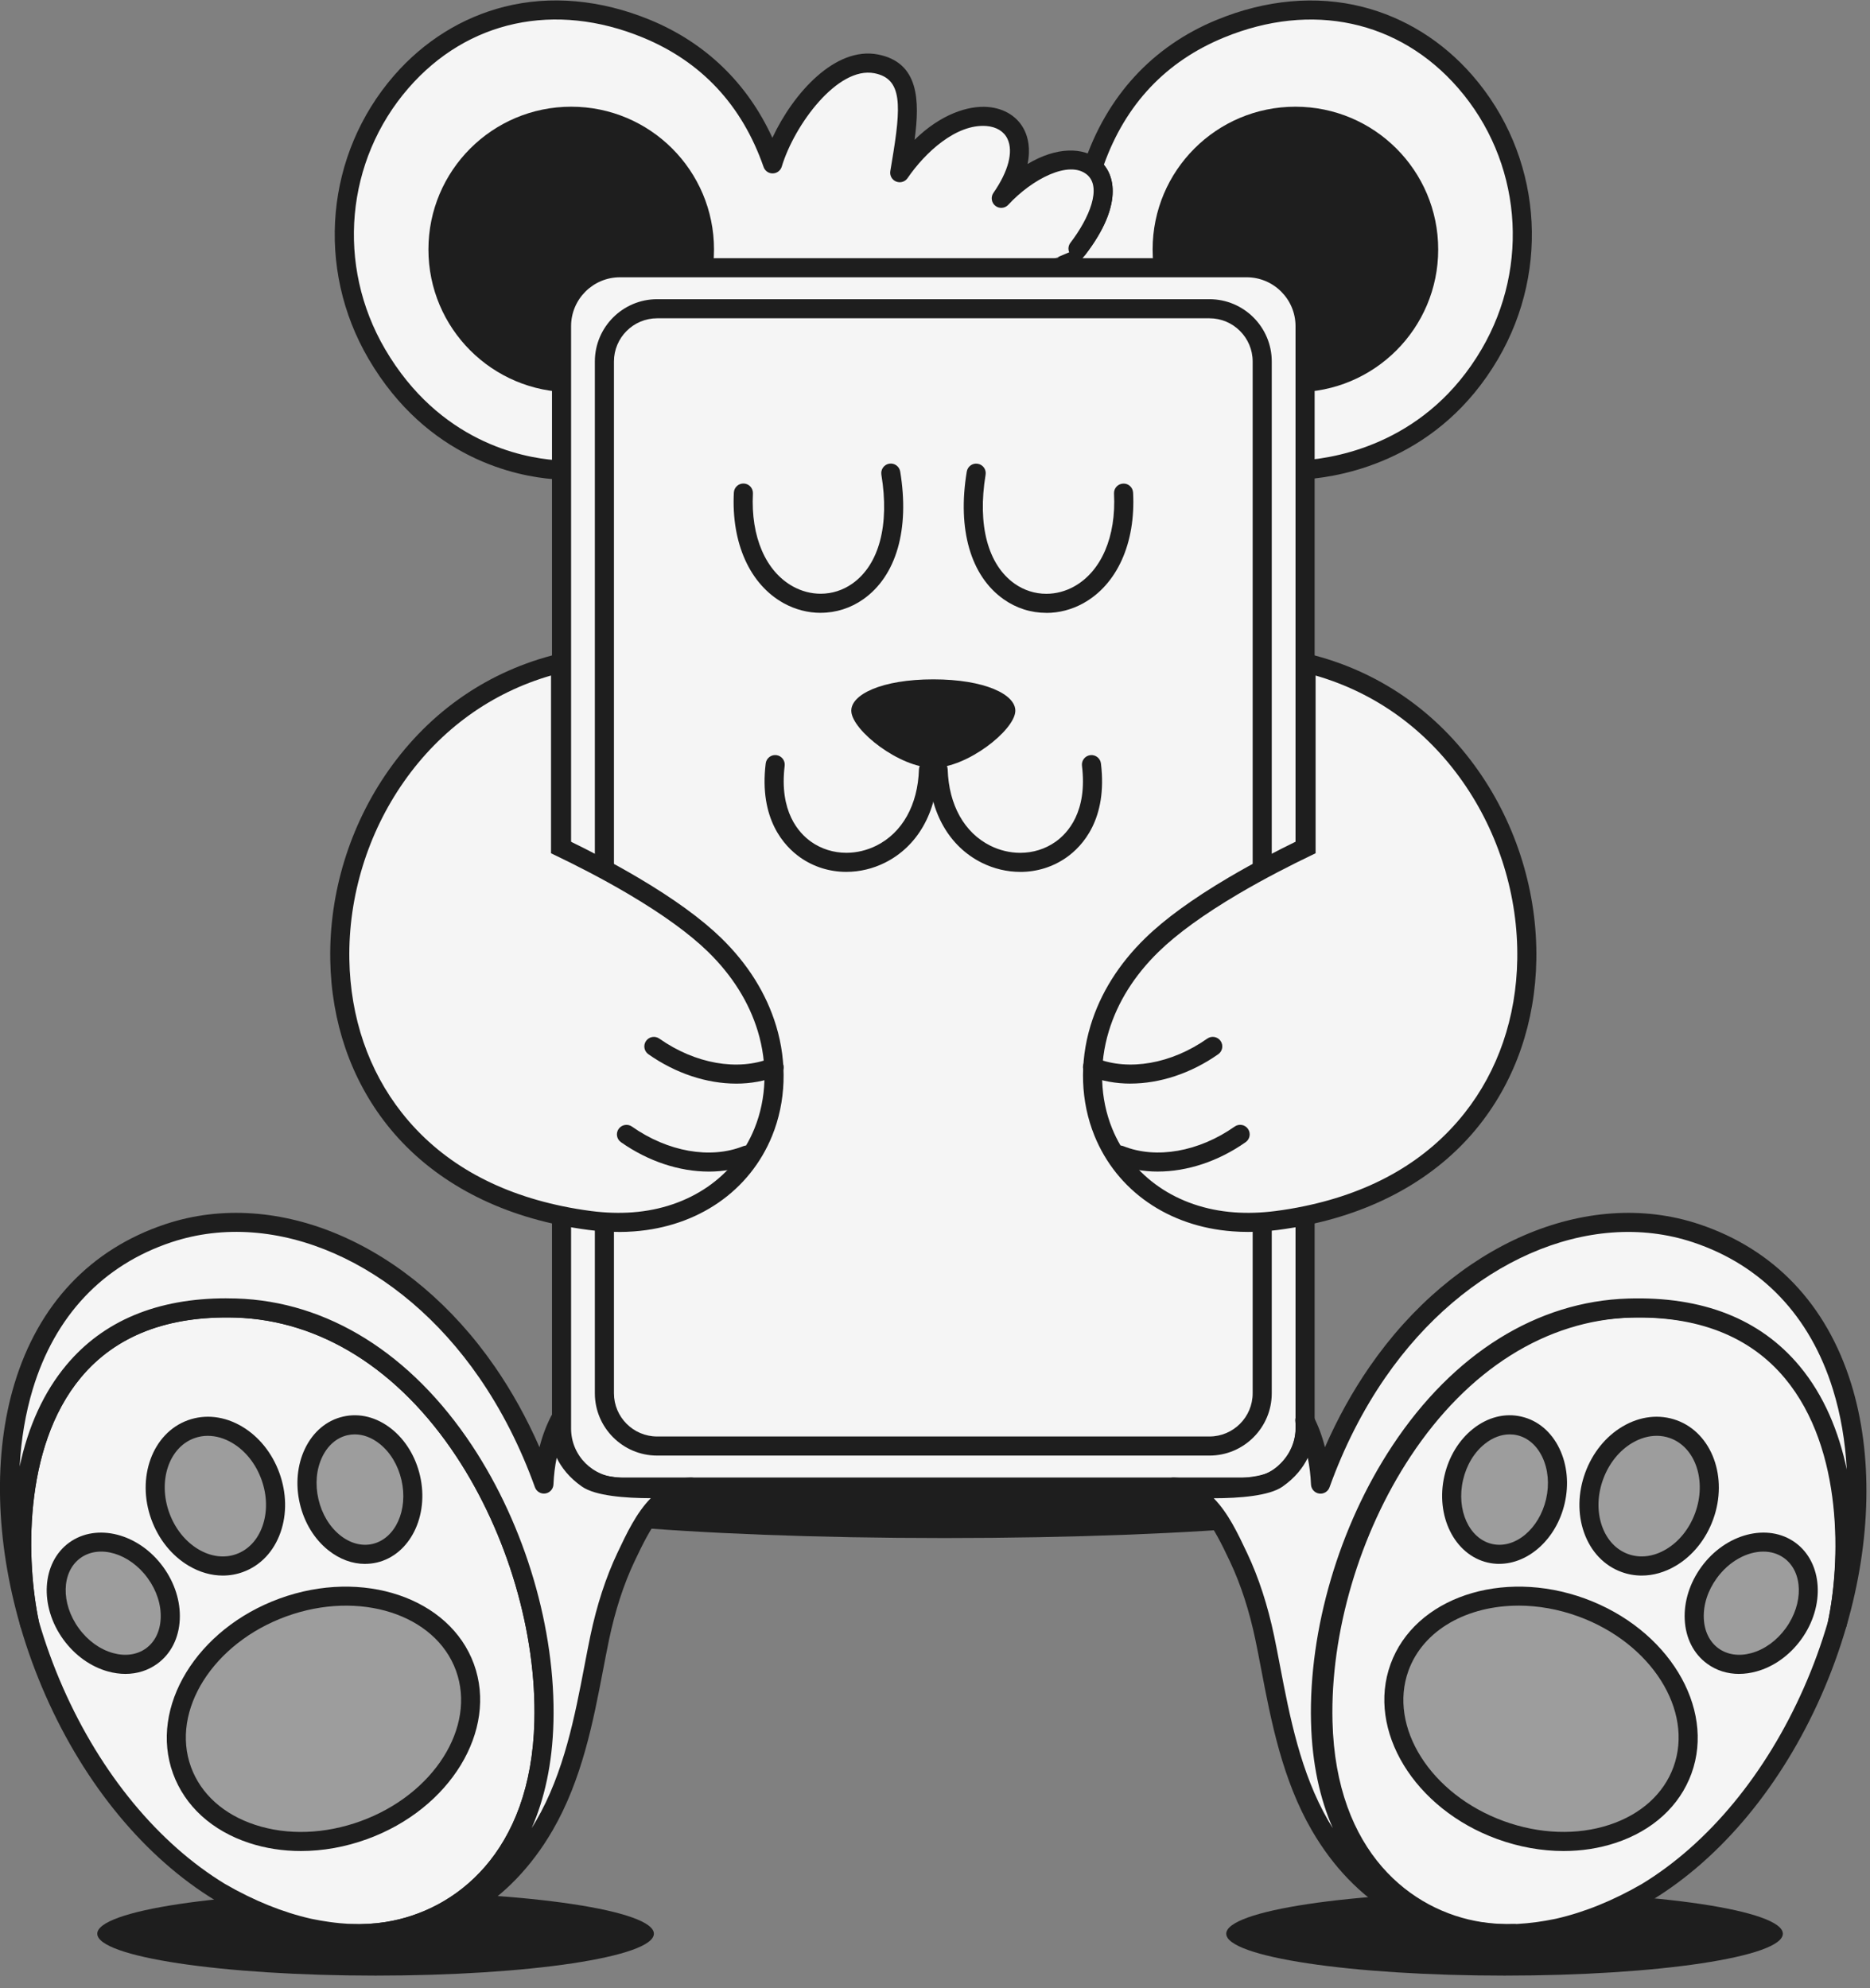
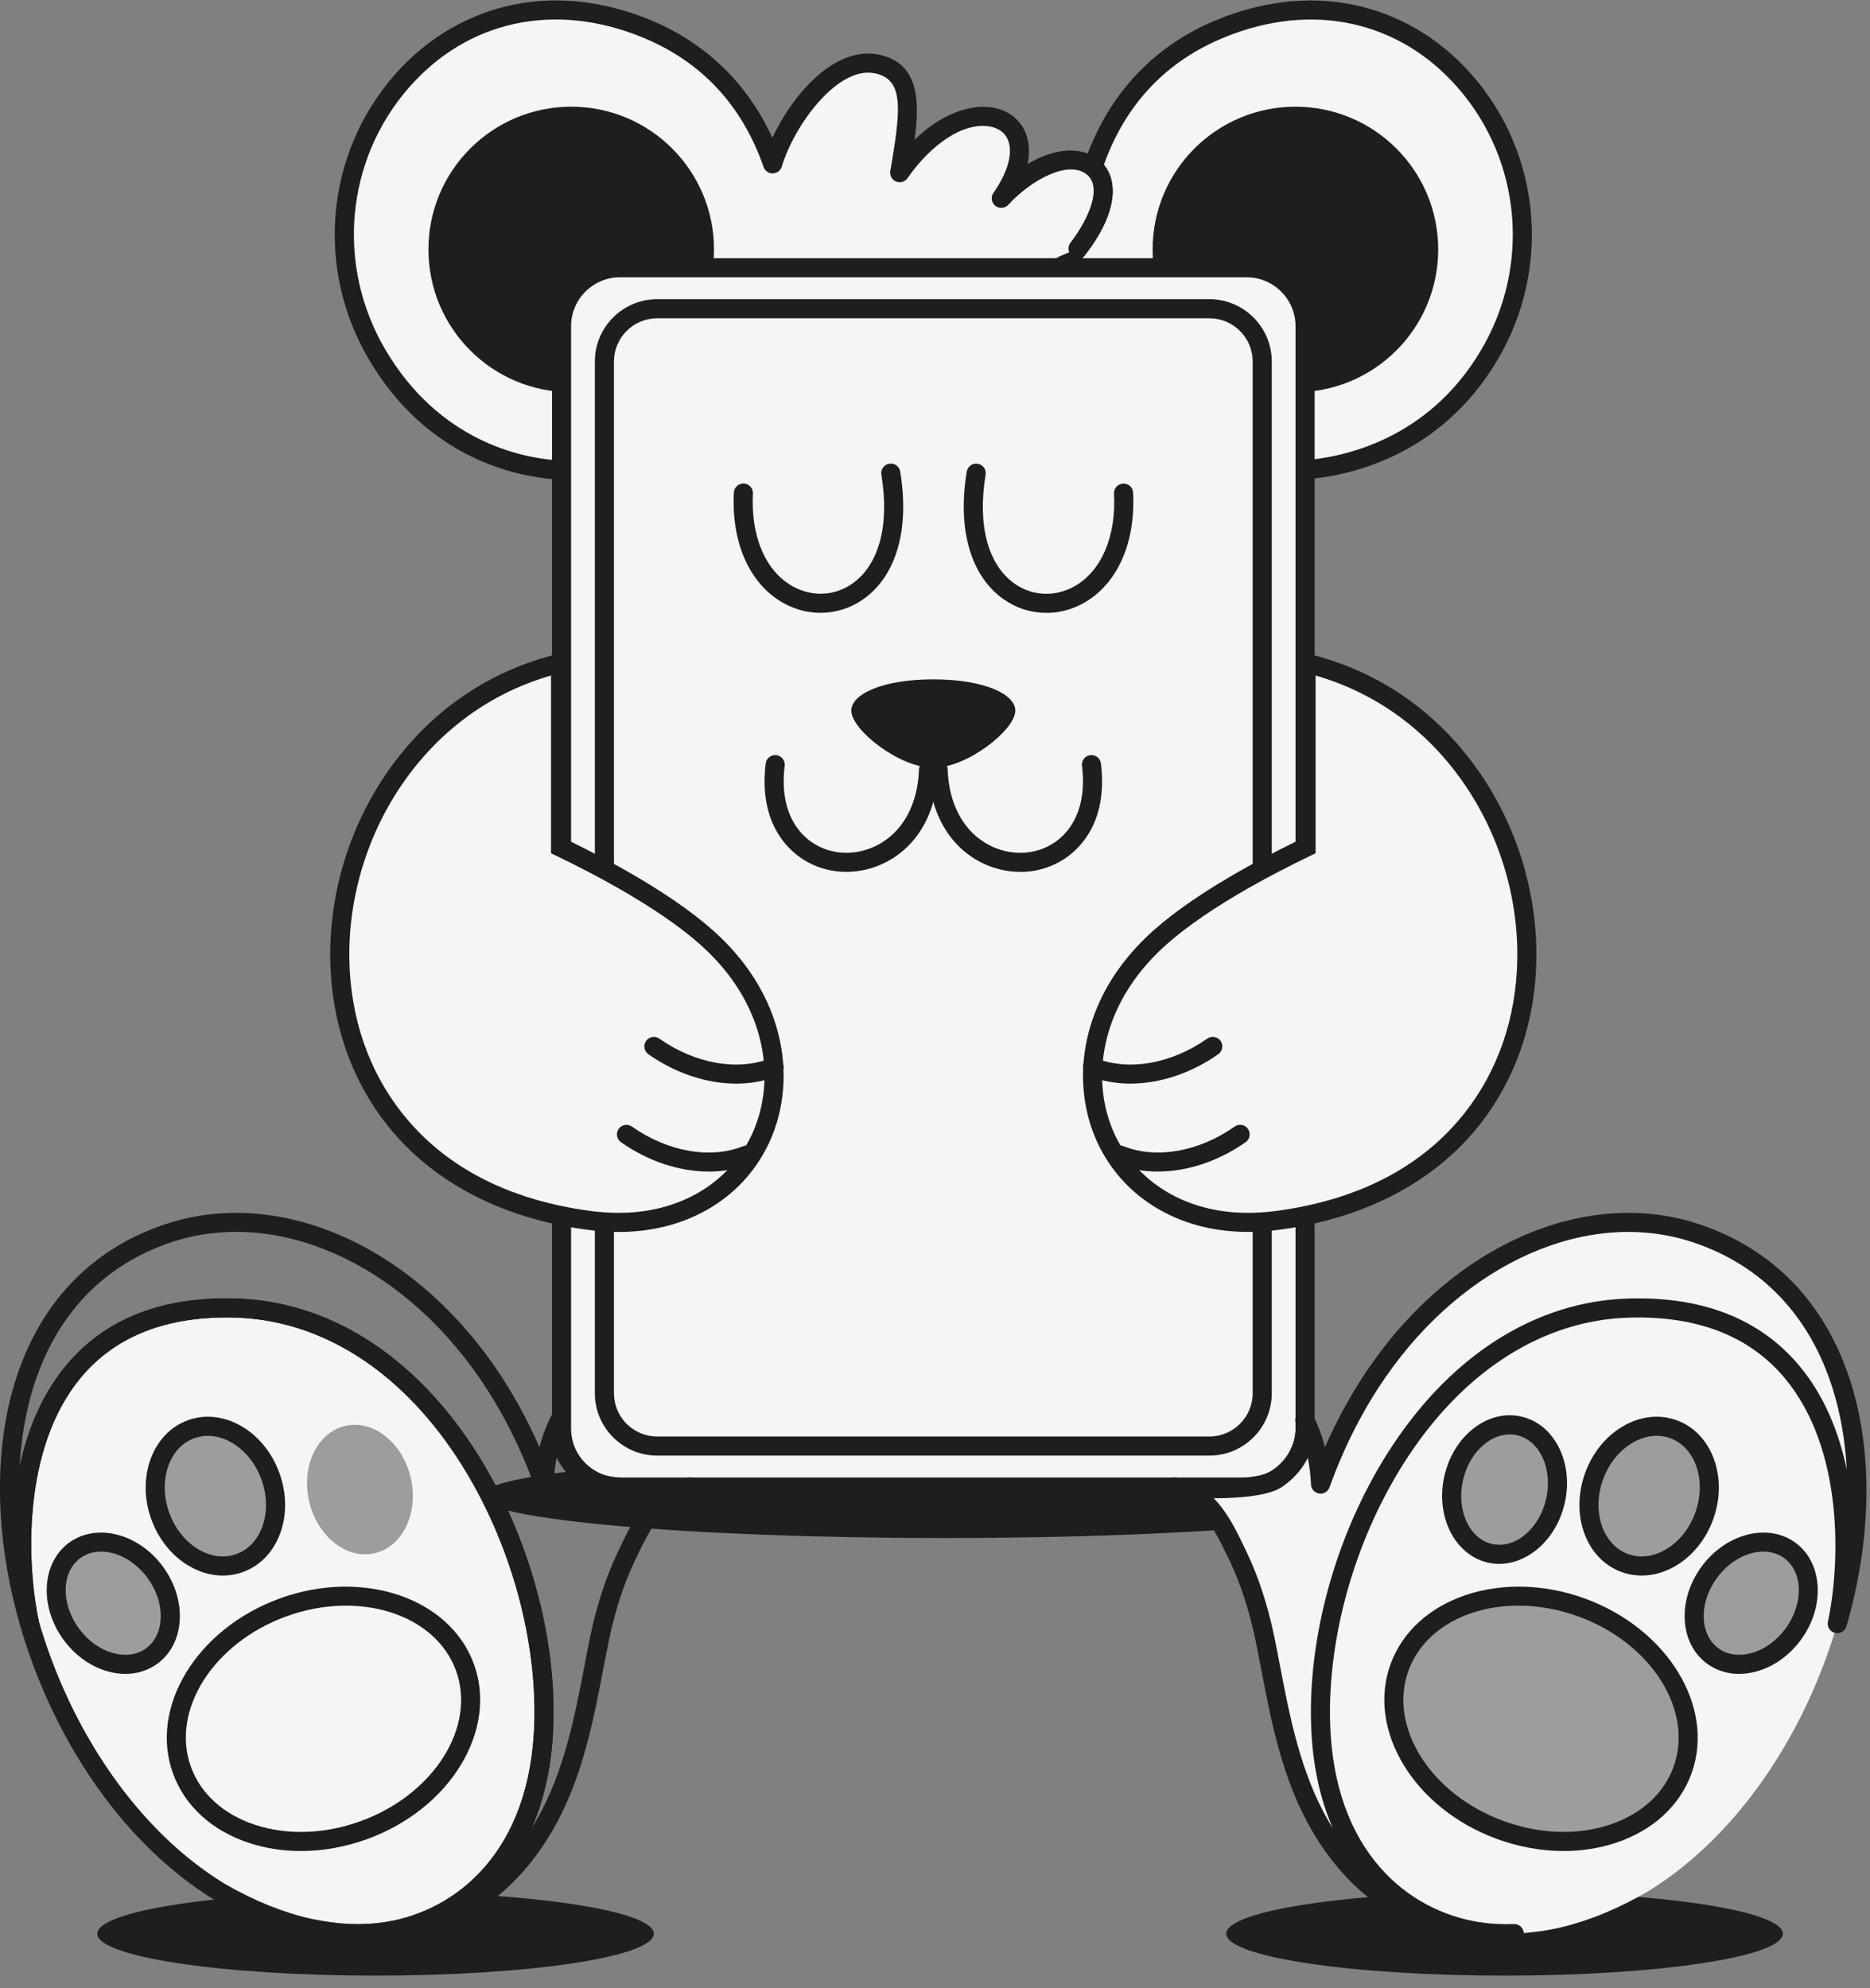
<svg xmlns="http://www.w3.org/2000/svg" width="142" height="151" viewBox="0 0 142 151" fill="none">
  <rect x="0" y="0" width="142" height="151" fill="#808080" stroke="none" />
  <g clip-path="url(#clip0_201_10829)">
    <path d="M80.93 19.993C81.274 19.611 81.582 19.241 81.856 18.881C84.166 15.865 84.159 13.658 82.99 12.697C84.288 8.81 87.01 4.5 92.668 2.177C108.705 -4.418 121.074 13.317 113.129 26.887C108.83 34.231 101.833 35.461 99.167 35.666" fill="#F5F5F5" />
    <path d="M99.169 36.391C98.793 36.391 98.476 36.101 98.447 35.722C98.416 35.323 98.716 34.975 99.114 34.945C101.778 34.74 108.413 33.511 112.505 26.523C116.228 20.165 115.512 12.193 110.724 6.687C106.253 1.544 99.605 0.109 92.945 2.849C88.54 4.658 85.473 7.907 83.824 12.51C84.833 13.735 84.933 16.042 82.457 19.288C82.45 19.299 82.441 19.31 82.434 19.323C82.153 19.691 81.829 20.08 81.47 20.481C81.202 20.778 80.743 20.803 80.446 20.535C80.149 20.267 80.123 19.81 80.391 19.511C80.714 19.152 81.004 18.804 81.256 18.476C81.263 18.464 81.272 18.453 81.281 18.44C82.735 16.544 83.684 14.207 82.532 13.259C82.3 13.068 82.209 12.753 82.305 12.469C84.032 7.3 87.521 3.509 92.396 1.508C96.12 -0.024 99.941 -0.368 103.442 0.515C106.655 1.325 109.553 3.13 111.818 5.738C117.014 11.715 117.794 20.361 113.758 27.257C109.319 34.836 102.117 36.17 99.227 36.393C99.209 36.393 99.189 36.395 99.171 36.395L99.169 36.391Z" fill="#1E1E1E" />
    <path d="M42.092 35.666C39.428 35.463 32.913 34.23 28.612 26.887C20.669 13.316 33.038 -4.419 49.073 2.176C54.61 4.452 57.335 8.626 58.664 12.445C59.708 8.98 63.242 4.213 66.529 4.849C69.817 5.487 68.936 9.318 68.316 13.115C73.254 5.886 80.458 8.688 76.027 15.062C78.722 12.142 81.636 11.582 82.99 12.697C84.159 13.657 84.166 15.866 81.856 18.878" fill="#F5F5F5" />
    <path d="M42.092 36.391C42.074 36.391 42.056 36.391 42.036 36.389C39.298 36.18 32.447 34.874 27.985 27.253C23.949 20.357 24.729 11.711 29.924 5.734C32.19 3.128 35.088 1.321 38.301 0.511C41.802 -0.372 45.623 -0.027 49.349 1.504C53.569 3.238 56.755 6.317 58.651 10.467C60.237 7.066 63.434 3.51 66.667 4.137C69.782 4.742 69.856 7.619 69.449 10.618C71.455 8.653 73.534 8.008 75.009 8.124C76.294 8.226 77.314 8.882 77.809 9.926C78.046 10.426 78.276 11.272 78.028 12.457C80.243 11.124 82.28 11.171 83.452 12.137C84.781 13.228 85.212 15.683 82.445 19.304C82.312 19.485 82.099 19.605 81.858 19.605C81.457 19.605 81.133 19.281 81.133 18.882C81.133 18.723 81.185 18.565 81.283 18.438C82.737 16.542 83.686 14.204 82.534 13.257C81.181 12.144 78.382 13.583 76.564 15.553C76.306 15.832 75.875 15.864 75.578 15.627C75.281 15.388 75.219 14.96 75.436 14.649C76.575 13.012 76.963 11.517 76.504 10.547C76.234 9.978 75.665 9.632 74.902 9.57C72.606 9.395 70.243 11.588 68.919 13.525C68.727 13.806 68.367 13.915 68.051 13.789C67.736 13.663 67.551 13.335 67.606 12.999C67.645 12.751 67.687 12.503 67.729 12.256C68.439 8.019 68.541 5.978 66.397 5.562C63.611 5.02 60.322 9.473 59.363 12.653C59.273 12.954 58.999 13.162 58.684 13.168C58.368 13.179 58.087 12.977 57.984 12.682C56.349 7.986 53.261 4.677 48.803 2.845C42.143 0.107 35.497 1.54 31.024 6.683C26.236 12.189 25.52 20.162 29.243 26.519C33.359 33.547 39.642 34.75 42.152 34.941C42.551 34.971 42.85 35.319 42.821 35.718C42.792 36.099 42.474 36.389 42.099 36.389L42.092 36.391Z" fill="#1E1E1E" />
    <path d="M98.368 29.788C104.356 29.788 109.211 24.934 109.211 18.945C109.211 12.957 104.356 8.103 98.368 8.103C92.379 8.103 87.525 12.957 87.525 18.945C87.525 24.934 92.379 29.788 98.368 29.788Z" fill="#1E1E1E" />
    <path d="M43.376 29.788C49.364 29.788 54.219 24.934 54.219 18.945C54.219 12.957 49.364 8.103 43.376 8.103C37.387 8.103 32.533 12.957 32.533 18.945C32.533 24.934 37.387 29.788 43.376 29.788Z" fill="#1E1E1E" />
    <path d="M71.731 116.804C91.228 116.804 107.034 115.379 107.034 113.621C107.034 111.864 91.228 110.439 71.731 110.439C52.233 110.439 36.427 111.864 36.427 113.621C36.427 115.379 52.233 116.804 71.731 116.804Z" fill="#1E1E1E" />
    <path d="M28.52 150.034C40.191 150.034 49.653 148.609 49.653 146.852C49.653 145.094 40.191 143.669 28.52 143.669C16.848 143.669 7.387 145.094 7.387 146.852C7.387 148.609 16.848 150.034 28.52 150.034Z" fill="#1E1E1E" />
    <path d="M114.249 150.034C125.92 150.034 135.382 148.609 135.382 146.852C135.382 145.094 125.92 143.669 114.249 143.669C102.577 143.669 93.116 145.094 93.116 146.852C93.116 148.609 102.577 150.034 114.249 150.034Z" fill="#1E1E1E" />
    <path d="M123.852 99.335C140.505 98.838 141.181 115.475 139.516 123.301C139.008 125.053 138.38 126.784 137.637 128.468C134.858 134.775 130.501 140.376 125.046 143.695C123.223 144.749 120.891 145.837 118.31 146.42C118.307 146.422 118.299 146.422 118.296 146.424C118.29 146.426 118.283 146.426 118.278 146.428C118.236 146.438 118.194 146.446 118.153 146.455C117.718 146.545 117.277 146.62 116.833 146.681C116.275 146.757 115.731 146.81 115.2 146.839C115.188 146.839 115.179 146.841 115.168 146.841C114.249 146.875 113.317 146.828 112.377 146.681C106.695 145.79 100.715 141.034 100.457 130.751C100.122 117.382 109.138 99.777 123.85 99.337L123.852 99.335Z" fill="#F5F5F5" />
-     <path d="M114.6 147.577C113.81 147.577 113.027 147.517 112.266 147.397C106.385 146.475 100.006 141.621 99.734 130.769C99.558 123.75 101.865 115.91 105.907 109.796C110.537 102.791 116.902 98.819 123.828 98.612C129.443 98.443 133.78 100.147 136.723 103.672C138.851 106.22 140.175 109.62 140.659 113.775C141.023 116.909 140.866 120.436 140.224 123.451C140.221 123.468 140.217 123.486 140.212 123.502C139.697 125.282 139.054 127.05 138.3 128.759C135.304 135.561 130.73 141.085 125.423 144.313C123.087 145.665 120.76 146.607 118.489 147.122C118.473 147.127 118.457 147.131 118.439 147.134C118.395 147.145 118.352 147.154 118.31 147.162C117.848 147.258 117.389 147.336 116.933 147.399C116.349 147.479 115.78 147.533 115.24 147.562C115.24 147.562 115.236 147.562 115.235 147.562C115.218 147.562 115.204 147.564 115.189 147.564C114.992 147.571 114.794 147.575 114.598 147.575L114.6 147.577ZM123.874 100.06C117.433 100.254 111.481 103.994 107.117 110.595C103.234 116.47 101.015 123.999 101.184 130.731C101.434 140.693 107.188 145.132 112.491 145.964C113.346 146.098 114.236 146.148 115.133 146.116C115.146 146.116 115.16 146.116 115.173 146.114C115.671 146.087 116.199 146.036 116.739 145.962C117.161 145.904 117.589 145.829 118.009 145.743C118.011 145.743 118.029 145.739 118.031 145.739C118.054 145.733 118.08 145.73 118.103 145.724C118.103 145.724 118.114 145.723 118.122 145.721C118.132 145.717 118.143 145.715 118.154 145.714C120.287 145.231 122.486 144.342 124.687 143.068C129.729 139.999 134.099 134.709 136.977 128.176C137.702 126.534 138.32 124.836 138.814 123.125C139.737 118.759 140.097 109.973 135.612 104.602C132.97 101.436 129.019 99.908 123.874 100.06Z" fill="#1E1E1E" />
    <path d="M94.667 20.332H47.078C44.628 20.332 42.642 22.318 42.642 24.768V108.495C42.642 110.945 44.628 112.931 47.078 112.931H94.667C97.117 112.931 99.104 110.945 99.104 108.495V24.768C99.104 22.318 97.117 20.332 94.667 20.332Z" fill="#F5F5F5" />
    <path d="M94.665 113.656H47.078C44.231 113.656 41.916 111.34 41.916 108.495V24.768C41.916 21.921 44.233 19.607 47.078 19.607H94.665C97.512 19.607 99.827 21.923 99.827 24.768V108.495C99.827 111.342 97.51 113.656 94.665 113.656ZM47.078 21.057C45.032 21.057 43.366 22.722 43.366 24.768V108.495C43.366 110.541 45.032 112.206 47.078 112.206H94.665C96.711 112.206 98.377 110.541 98.377 108.495V24.768C98.377 22.722 96.711 21.057 94.665 21.057H47.078Z" fill="#1E1E1E" />
    <path d="M99.079 107.866C99.079 107.866 99.572 110.496 96.973 112.306C95.345 113.439 89.1 112.931 89.1 112.931C91.684 113.381 92.815 115.646 94.049 118.261C94.838 119.93 95.534 121.951 96.045 124.401C96.918 128.58 97.614 134.117 100.248 138.65C103.073 143.508 107.95 147.211 114.989 146.841C114.07 146.876 113.138 146.828 112.198 146.682C106.516 145.79 100.536 141.035 100.278 130.752C99.943 117.382 108.959 99.778 123.671 99.337C140.325 98.841 141.182 115.478 139.516 123.303C143.103 110.932 140.47 97.547 128.797 93.656C120.826 91.001 111.069 94.834 104.599 104.207C102.903 106.664 101.433 109.502 100.278 112.707C100.199 110.824 99.766 109.194 99.079 107.868" fill="#F5F5F5" />
    <path d="M114.035 147.591C107.944 147.591 102.853 144.572 99.62 139.014C97.373 135.145 96.521 130.697 95.771 126.774C95.622 125.992 95.481 125.253 95.334 124.55C94.87 122.324 94.216 120.313 93.393 118.573C92.101 115.836 91.095 114.017 88.975 113.647C88.592 113.58 88.332 113.227 88.38 112.841C88.429 112.456 88.774 112.181 89.158 112.21C91.472 112.398 95.53 112.427 96.558 111.712C98.747 110.186 98.37 108.022 98.366 108C98.299 107.647 98.502 107.299 98.843 107.181C99.183 107.065 99.557 107.213 99.722 107.532C100.102 108.266 100.4 109.06 100.612 109.908C101.572 107.715 102.707 105.668 104.001 103.795C110.434 94.477 120.491 90.125 129.025 92.969C134.706 94.863 138.699 99.051 140.571 105.084C142.231 110.436 142.104 116.978 140.212 123.504C140.103 123.879 139.717 124.1 139.338 124.006C138.96 123.912 138.724 123.533 138.806 123.153C139.723 118.841 140.065 110.095 135.531 104.664C132.854 101.456 128.871 99.908 123.691 100.064C117.25 100.258 111.299 103.998 106.935 110.599C103.051 116.474 100.833 124.003 101.001 130.735C101.251 140.697 107.005 145.136 112.308 145.968C113.167 146.102 114.059 146.154 114.96 146.118C114.969 146.118 114.978 146.118 114.987 146.118C115.373 146.118 115.693 146.421 115.71 146.81C115.728 147.209 115.422 147.546 115.023 147.566C114.689 147.584 114.36 147.591 114.033 147.591H114.035ZM92.163 113.779C93.263 114.898 93.991 116.44 94.705 117.953C95.577 119.796 96.267 121.917 96.755 124.254C96.905 124.97 97.047 125.715 97.197 126.502C97.926 130.311 98.752 134.63 100.874 138.285C100.978 138.463 101.088 138.648 101.208 138.838C100.24 136.632 99.633 133.961 99.553 130.771C99.377 123.752 101.684 115.912 105.726 109.798C110.356 102.793 116.721 98.821 123.648 98.614C129.298 98.442 133.668 100.169 136.644 103.734C138.534 105.999 139.643 108.777 140.236 111.597C140.12 109.448 139.77 107.402 139.183 105.513C137.456 99.946 133.782 96.082 128.563 94.344C120.646 91.707 111.253 95.836 105.191 104.62C103.479 107.099 102.054 109.903 100.958 112.953C100.84 113.279 100.508 113.477 100.166 113.424C99.823 113.372 99.566 113.085 99.551 112.737C99.521 112.029 99.439 111.353 99.307 110.713C98.946 111.454 98.352 112.228 97.384 112.902C96.371 113.607 94.104 113.779 92.161 113.781L92.163 113.779Z" fill="#1E1E1E" />
    <path d="M136.188 124.081C137.8 121.862 137.671 119.023 135.902 117.738C134.131 116.455 131.389 117.208 129.778 119.427C128.167 121.643 128.296 124.483 130.066 125.768C131.837 127.055 134.577 126.299 136.188 124.081Z" fill="#9D9D9D" />
    <path d="M132.058 127.122C131.172 127.122 130.34 126.863 129.641 126.353C128.602 125.599 127.995 124.4 127.93 122.977C127.868 121.616 128.316 120.202 129.191 118.999C131.034 116.462 134.235 115.632 136.326 117.149C138.416 118.667 138.617 121.968 136.774 124.505C135.899 125.71 134.693 126.573 133.379 126.935C132.932 127.058 132.488 127.12 132.058 127.12V127.122ZM133.9 117.832C132.667 117.832 131.303 118.56 130.366 119.851C129.682 120.79 129.333 121.877 129.38 122.912C129.423 123.885 129.82 124.69 130.494 125.181C131.168 125.67 132.057 125.797 132.995 125.54C133.994 125.264 134.92 124.595 135.601 123.655C136.975 121.765 136.919 119.372 135.475 118.323C135.016 117.99 134.47 117.832 133.898 117.832H133.9Z" fill="#1E1E1E" />
    <path d="M129.407 115.143C130.427 112.335 129.385 109.381 127.078 108.54C124.769 107.699 122.071 109.294 121.05 112.1C120.028 114.907 121.07 117.861 123.379 118.702C125.688 119.543 128.387 117.948 129.407 115.143Z" fill="#9D9D9D" />
    <path d="M124.664 119.653C124.144 119.653 123.629 119.564 123.133 119.383C121.81 118.901 120.797 117.835 120.284 116.38C119.789 114.976 119.82 113.368 120.371 111.853C120.922 110.34 121.931 109.087 123.214 108.33C124.543 107.545 126.004 107.379 127.328 107.861C130.005 108.836 131.245 112.214 130.09 115.391C129.539 116.906 128.53 118.156 127.247 118.914C126.417 119.405 125.534 119.653 124.666 119.653H124.664ZM125.799 109.04C125.184 109.04 124.554 109.222 123.95 109.577C122.955 110.164 122.169 111.148 121.732 112.348C121.295 113.548 121.266 114.809 121.65 115.896C122.017 116.935 122.72 117.689 123.628 118.018C124.536 118.35 125.56 118.223 126.507 117.663C127.502 117.076 128.289 116.092 128.726 114.892C129.606 112.467 128.756 109.921 126.83 109.22C126.498 109.098 126.15 109.039 125.799 109.039V109.04Z" fill="#1E1E1E" />
    <path d="M127.761 134.439C129.459 129.769 126.027 124.236 120.097 122.074C114.164 119.916 107.978 121.949 106.277 126.619C104.578 131.29 108.011 136.823 113.943 138.983C119.874 141.141 126.061 139.108 127.761 134.439Z" fill="#9D9D9D" />
    <path d="M118.731 140.572C117.067 140.572 115.356 140.268 113.694 139.664C107.395 137.372 103.761 131.409 105.595 126.373C107.429 121.337 114.046 119.102 120.345 121.395C126.643 123.689 130.275 129.653 128.443 134.688C127.544 137.158 125.492 139.03 122.665 139.96C121.422 140.369 120.092 140.572 118.731 140.572ZM115.307 121.937C111.436 121.937 108.089 123.76 106.956 126.866C105.398 131.152 108.642 136.281 114.189 138.3C116.906 139.289 119.755 139.389 122.21 138.581C124.604 137.794 126.333 136.234 127.078 134.189C128.637 129.905 125.393 124.775 119.847 122.754C118.321 122.199 116.775 121.935 115.307 121.935V121.937Z" fill="#1E1E1E" />
    <path d="M118.109 114.013C118.726 111.344 117.499 108.779 115.366 108.288C113.236 107.795 111.007 109.562 110.391 112.232C109.773 114.901 111.002 117.466 113.133 117.958C115.266 118.451 117.491 116.684 118.109 114.013Z" fill="#9D9D9D" />
    <path d="M113.847 118.765C113.555 118.765 113.261 118.732 112.97 118.665C110.452 118.083 108.979 115.124 109.686 112.068C110.019 110.619 110.793 109.352 111.861 108.505C112.977 107.621 114.28 107.291 115.529 107.581C116.779 107.869 117.807 108.734 118.421 110.019C119.01 111.247 119.15 112.723 118.814 114.174C118.189 116.876 116.069 118.763 113.847 118.763V118.765ZM114.642 108.931C114.003 108.931 113.35 109.174 112.761 109.642C111.949 110.285 111.359 111.262 111.098 112.395C110.572 114.671 111.558 116.849 113.296 117.252C115.034 117.654 116.875 116.126 117.403 113.85C117.664 112.717 117.56 111.581 117.114 110.646C116.694 109.767 116.014 109.181 115.204 108.995C115.019 108.951 114.833 108.931 114.644 108.931H114.642Z" fill="#1E1E1E" />
    <path d="M17.911 99.335C32.623 99.778 41.639 117.382 41.304 130.75C41.047 141.033 35.066 145.788 29.384 146.68C28.444 146.827 27.512 146.874 26.593 146.839C26.583 146.839 26.573 146.837 26.561 146.837C26.03 146.808 25.486 146.756 24.928 146.68C24.484 146.618 24.045 146.542 23.609 146.453C23.567 146.444 23.525 146.437 23.483 146.426C23.478 146.424 23.471 146.424 23.465 146.422C23.462 146.421 23.454 146.421 23.451 146.419C20.87 145.835 18.538 144.748 16.715 143.693C11.26 140.375 6.903 134.773 4.125 128.466C3.383 126.784 2.753 125.052 2.245 123.299C0.582 115.476 1.256 98.837 17.909 99.334L17.911 99.335Z" fill="#F5F5F5" />
    <path d="M27.163 147.577C26.963 147.577 26.766 147.573 26.566 147.566C26.554 147.566 26.541 147.566 26.528 147.564C26.526 147.564 26.525 147.564 26.521 147.564C25.981 147.535 25.412 147.481 24.828 147.401C24.372 147.338 23.911 147.258 23.46 147.166C23.408 147.155 23.362 147.146 23.321 147.137C23.304 147.133 23.286 147.129 23.27 147.124C20.999 146.609 18.672 145.667 16.351 144.324C11.03 141.087 6.457 135.563 3.46 128.762C2.706 127.053 2.062 125.284 1.548 123.504C1.542 123.488 1.539 123.47 1.535 123.453C0.893 120.438 0.736 116.911 1.1 113.778C1.584 109.622 2.909 106.222 5.036 103.674C7.98 100.149 12.318 98.444 17.931 98.614C24.857 98.823 31.222 102.793 35.853 109.798C39.894 115.911 42.203 123.752 42.025 130.772C41.753 141.625 35.374 146.477 29.493 147.399C28.732 147.519 27.949 147.579 27.159 147.579L27.163 147.577ZM26.628 146.116C27.525 146.149 28.415 146.1 29.272 145.964C34.575 145.132 40.329 140.694 40.579 130.732C40.748 123.997 38.529 116.471 34.646 110.595C30.282 103.995 24.33 100.254 17.889 100.06C12.742 99.908 8.795 101.434 6.151 104.6C1.667 109.972 2.026 118.758 2.949 123.124C3.445 124.833 4.063 126.533 4.786 128.174C7.664 134.708 12.034 140 17.09 143.075C19.277 144.34 21.476 145.23 23.609 145.712C23.62 145.714 23.631 145.717 23.641 145.719C23.647 145.719 23.652 145.721 23.658 145.723C23.681 145.728 23.707 145.734 23.73 145.737L23.748 145.741C24.172 145.828 24.6 145.902 25.024 145.96C25.566 146.035 26.097 146.085 26.597 146.113C26.606 146.113 26.617 146.113 26.624 146.113L26.628 146.116Z" fill="#1E1E1E" />
-     <path d="M42.504 107.866C42.504 107.866 42.011 110.496 44.61 112.306C46.237 113.439 52.482 112.931 52.482 112.931C49.898 113.381 48.767 115.646 47.533 118.261C46.745 119.93 46.049 121.951 45.538 124.401C44.664 128.58 43.968 134.117 41.335 138.65C38.51 143.508 33.633 147.211 26.594 146.841C27.513 146.876 28.444 146.828 29.385 146.682C35.066 145.79 41.047 141.035 41.304 130.752C41.639 117.382 32.623 99.778 17.911 99.337C1.258 98.841 0.582 115.478 2.247 123.303C-1.339 110.932 1.113 97.547 12.786 93.656C20.756 91.001 30.514 94.834 36.984 104.207C38.68 106.664 40.15 109.502 41.304 112.707C41.384 110.824 41.817 109.194 42.504 107.868" fill="#F5F5F5" />
    <path d="M27.545 147.591C27.217 147.591 26.887 147.582 26.556 147.566C26.159 147.544 25.851 147.207 25.869 146.81C25.887 146.412 26.222 146.1 26.621 146.118C27.52 146.152 28.413 146.102 29.272 145.968C34.575 145.136 40.329 140.697 40.579 130.735C40.748 124.001 38.529 116.474 34.646 110.599C30.282 103.998 24.332 100.258 17.889 100.064C12.744 99.912 8.795 101.438 6.151 104.604C1.658 109.986 2.028 118.796 2.954 123.153C3.036 123.535 2.8 123.912 2.421 124.006C2.042 124.102 1.656 123.879 1.548 123.504C-0.352 116.954 -0.511 110.416 1.096 105.089C2.92 99.049 6.881 94.859 12.554 92.969C21.088 90.125 31.144 94.477 37.578 103.795C38.872 105.668 40.006 107.717 40.967 109.908C41.181 109.06 41.478 108.266 41.857 107.532C42.022 107.213 42.395 107.063 42.736 107.181C43.075 107.297 43.278 107.643 43.212 107.996C43.196 108.094 42.863 110.209 45.019 111.712C46.047 112.427 50.105 112.398 52.419 112.21C52.803 112.181 53.147 112.456 53.196 112.841C53.245 113.225 52.983 113.58 52.602 113.647C50.48 114.017 49.476 115.836 48.184 118.573C47.359 120.314 46.706 122.326 46.242 124.552C46.096 125.255 45.954 125.994 45.804 126.775C45.054 130.699 44.204 135.146 41.955 139.016C38.723 144.574 33.629 147.593 27.54 147.593L27.545 147.591ZM17.186 98.6C17.433 98.6 17.681 98.603 17.933 98.611C24.859 98.819 31.224 102.79 35.855 109.794C39.896 115.907 42.205 123.749 42.027 130.768C41.947 133.957 41.34 136.629 40.373 138.834C40.492 138.644 40.603 138.459 40.706 138.282C42.83 134.626 43.655 130.307 44.383 126.498C44.533 125.71 44.677 124.967 44.825 124.251C45.313 121.915 46.003 119.794 46.875 117.949C47.589 116.438 48.318 114.894 49.418 113.776C47.475 113.774 45.206 113.602 44.195 112.897C43.227 112.223 42.632 111.447 42.272 110.708C42.139 111.349 42.058 112.025 42.027 112.732C42.013 113.078 41.755 113.366 41.413 113.419C41.072 113.471 40.739 113.274 40.621 112.948C39.523 109.897 38.098 107.094 36.387 104.615C30.323 95.83 20.932 91.702 13.014 94.339C7.809 96.073 4.168 99.935 2.486 105.504C1.937 107.326 1.606 109.299 1.492 111.374C2.146 108.294 3.335 105.709 5.036 103.67C7.847 100.303 11.932 98.598 17.184 98.598L17.186 98.6Z" fill="#1E1E1E" />
    <path d="M5.393 124.08C7.004 126.298 9.745 127.052 11.515 125.767C13.286 124.481 13.415 121.643 11.803 119.426C10.192 117.208 7.45 116.454 5.68 117.737C3.911 119.024 3.782 121.864 5.393 124.08Z" fill="#9D9D9D" />
    <path d="M9.524 127.121C9.094 127.121 8.65 127.06 8.202 126.936C6.889 126.574 5.683 125.711 4.808 124.506C2.965 121.969 3.166 118.669 5.254 117.15C7.347 115.633 10.547 116.461 12.391 118.999C13.266 120.202 13.714 121.616 13.652 122.977C13.587 124.399 12.98 125.599 11.941 126.353C11.242 126.86 10.412 127.121 9.524 127.121ZM5.981 123.654C6.664 124.595 7.59 125.264 8.587 125.539C9.525 125.798 10.413 125.67 11.088 125.18C11.762 124.691 12.157 123.885 12.202 122.911C12.249 121.877 11.899 120.789 11.216 119.85C9.843 117.96 7.55 117.275 6.106 118.323C4.663 119.372 4.607 121.762 5.981 123.654Z" fill="#1E1E1E" />
    <path d="M18.203 118.702C20.512 117.861 21.554 114.907 20.532 112.1C19.511 109.294 16.813 107.699 14.504 108.54C12.199 109.381 11.155 112.335 12.175 115.143C13.195 117.948 15.894 119.543 18.203 118.702Z" fill="#9D9D9D" />
    <path d="M16.918 119.653C16.05 119.653 15.167 119.405 14.337 118.914C13.054 118.156 12.044 116.906 11.493 115.391C10.339 112.214 11.579 108.836 14.255 107.861C15.58 107.379 17.041 107.545 18.369 108.33C19.652 109.087 20.662 110.338 21.213 111.853C21.764 113.368 21.795 114.976 21.3 116.38C20.787 117.835 19.774 118.901 18.451 119.383C17.954 119.564 17.44 119.653 16.919 119.653H16.918ZM15.783 109.04C15.43 109.04 15.084 109.1 14.752 109.222C12.826 109.923 11.976 112.469 12.856 114.894C13.293 116.094 14.08 117.076 15.075 117.665C16.022 118.225 17.046 118.352 17.954 118.02C18.864 117.689 19.566 116.935 19.932 115.898C20.316 114.809 20.287 113.549 19.85 112.35C19.413 111.15 18.627 110.166 17.632 109.579C17.03 109.223 16.398 109.042 15.783 109.042V109.04Z" fill="#1E1E1E" />
-     <path d="M13.82 134.439C15.518 139.106 21.707 141.141 27.639 138.983C33.572 136.824 37.005 131.29 35.305 126.619C33.603 121.949 27.418 119.916 21.485 122.074C15.553 124.234 12.12 129.769 13.82 134.439Z" fill="#9D9D9D" />
    <path d="M22.851 140.572C21.49 140.572 20.16 140.369 18.917 139.96C16.091 139.03 14.04 137.158 13.139 134.688C11.307 129.651 14.939 123.689 21.236 121.395C27.534 119.102 34.151 121.337 35.987 126.373C37.819 131.411 34.185 137.374 27.887 139.664C26.226 140.27 24.515 140.572 22.851 140.572ZM14.502 134.191C15.247 136.236 16.974 137.794 19.37 138.582C21.825 139.391 24.674 139.291 27.391 138.302C32.938 136.283 36.184 131.154 34.624 126.868C33.062 122.582 27.28 120.737 21.733 122.756C16.187 124.776 12.943 129.907 14.502 134.191Z" fill="#1E1E1E" />
    <path d="M28.45 117.958C30.579 117.466 31.808 114.901 31.192 112.232C30.575 109.562 28.348 107.795 26.217 108.288C24.084 108.779 22.859 111.342 23.473 114.013C24.091 116.684 26.317 118.451 28.45 117.958Z" fill="#9D9D9D" />
-     <path d="M27.717 118.767C26.755 118.767 25.793 118.415 24.941 117.739C23.873 116.893 23.101 115.626 22.764 114.174C22.429 112.723 22.57 111.248 23.157 110.019C23.774 108.734 24.801 107.868 26.052 107.581C27.3 107.293 28.603 107.621 29.72 108.506C30.787 109.352 31.561 110.619 31.895 112.069C32.601 115.122 31.128 118.082 28.611 118.664C28.315 118.732 28.016 118.765 27.717 118.765V118.767ZM26.94 108.931C26.751 108.931 26.565 108.953 26.38 108.995C25.568 109.182 24.888 109.769 24.468 110.646C24.02 111.579 23.919 112.717 24.18 113.85C24.441 114.983 25.033 115.961 25.843 116.605C26.606 117.21 27.473 117.44 28.286 117.252C30.024 116.849 31.012 114.671 30.485 112.395C30.224 111.262 29.633 110.285 28.821 109.642C28.232 109.174 27.579 108.931 26.94 108.931Z" fill="#1E1E1E" />
    <path d="M91.842 23.447H49.902C47.69 23.447 45.897 25.24 45.897 27.452V105.811C45.897 108.023 47.69 109.816 49.902 109.816H91.842C94.054 109.816 95.847 108.023 95.847 105.811V27.452C95.847 25.24 94.054 23.447 91.842 23.447Z" fill="#F5F5F5" />
    <path d="M91.842 110.541H49.901C47.294 110.541 45.171 108.418 45.171 105.81V27.452C45.171 24.844 47.294 22.722 49.901 22.722H91.842C94.45 22.722 96.572 24.844 96.572 27.452V105.81C96.572 108.418 94.45 110.541 91.842 110.541ZM49.901 24.172C48.093 24.172 46.621 25.644 46.621 27.452V105.81C46.621 107.619 48.093 109.091 49.901 109.091H91.842C93.65 109.091 95.122 107.619 95.122 105.81V27.452C95.122 25.644 93.65 24.172 91.842 24.172H49.901Z" fill="#1E1E1E" />
    <path d="M70.877 58.309C73.429 58.305 77.026 55.481 77.099 54.017C77.159 52.747 74.786 51.592 70.872 51.592C66.957 51.592 64.583 52.747 64.645 54.017C64.714 55.481 68.313 58.305 70.866 58.309H70.879H70.877Z" fill="#1E1E1E" />
    <path d="M79.454 46.543C78.287 46.543 77.165 46.186 76.209 45.508C73.706 43.739 72.686 40.205 73.412 35.816C73.478 35.421 73.851 35.151 74.246 35.22C74.641 35.285 74.909 35.658 74.842 36.053C74.212 39.876 75.014 42.889 77.046 44.327C77.756 44.828 78.59 45.095 79.454 45.095C80.176 45.095 80.899 44.906 81.548 44.548C83.626 43.402 84.764 40.762 84.594 37.487C84.572 37.086 84.88 36.746 85.281 36.726C85.685 36.7 86.022 37.012 86.042 37.413C86.243 41.257 84.824 44.399 82.247 45.82C81.385 46.295 80.419 46.547 79.453 46.547L79.454 46.543Z" fill="#1E1E1E" />
    <path d="M62.314 46.541C61.348 46.541 60.382 46.289 59.521 45.815C56.944 44.394 55.527 41.251 55.726 37.407C55.748 37.007 56.087 36.7 56.487 36.72C56.888 36.74 57.194 37.083 57.174 37.482C57.004 40.758 58.142 43.397 60.221 44.542C60.869 44.899 61.594 45.09 62.316 45.09C63.18 45.09 64.014 44.823 64.724 44.321C66.756 42.886 67.558 39.87 66.928 36.048C66.863 35.653 67.131 35.28 67.524 35.214C67.917 35.147 68.293 35.416 68.358 35.811C69.083 40.202 68.064 43.734 65.561 45.503C64.605 46.179 63.483 46.538 62.316 46.538L62.314 46.541Z" fill="#1E1E1E" />
    <path d="M77.47 66.214C76.472 66.214 75.462 65.973 74.552 65.52C72.086 64.289 70.614 61.723 70.514 58.481C70.502 58.08 70.817 57.747 71.218 57.734C71.626 57.723 71.952 58.037 71.964 58.437C72.048 61.13 73.226 63.24 75.199 64.224C75.912 64.579 76.696 64.766 77.47 64.766C78.449 64.766 79.377 64.476 80.152 63.928C81.086 63.269 82.586 61.643 82.16 58.156C82.111 57.759 82.394 57.397 82.793 57.348C83.19 57.301 83.552 57.582 83.601 57.98C84.118 62.216 82.188 64.266 80.99 65.112C79.968 65.833 78.751 66.216 77.472 66.216L77.47 66.214Z" fill="#1E1E1E" />
    <path d="M64.273 66.213C62.994 66.213 61.776 65.831 60.756 65.11C59.558 64.263 57.628 62.214 58.144 57.978C58.193 57.582 58.554 57.299 58.952 57.346C59.349 57.395 59.632 57.755 59.585 58.154C59.159 61.641 60.661 63.267 61.593 63.926C62.368 64.474 63.296 64.764 64.275 64.764C65.049 64.764 65.835 64.575 66.546 64.222C68.519 63.238 69.698 61.128 69.781 58.435C69.793 58.035 70.131 57.723 70.528 57.732C70.928 57.745 71.242 58.078 71.231 58.479C71.131 61.723 69.659 64.289 67.195 65.518C66.283 65.972 65.274 66.212 64.277 66.212L64.273 66.213Z" fill="#1E1E1E" />
    <path d="M83.505 78.1C84.174 75.899 85.472 73.715 87.474 71.763C89.118 70.157 91.396 68.608 93.656 67.274C95.657 66.092 97.647 65.077 99.176 64.343V50.358C119.574 55.295 123.408 87.294 99.176 92.312C98.457 92.463 97.712 92.588 96.942 92.689C95.785 92.838 94.689 92.869 93.656 92.791C88.739 92.427 85.272 89.652 83.779 85.973C82.815 83.594 82.675 80.834 83.505 78.102V78.1Z" fill="#F5F5F5" />
    <path d="M94.769 93.556C94.374 93.556 93.984 93.541 93.601 93.512C88.73 93.152 84.806 90.435 83.106 86.243C82.063 83.666 81.957 80.699 82.811 77.889C83.552 75.446 84.951 73.209 86.967 71.243C88.451 69.793 90.579 68.247 93.286 66.649C95.204 65.516 97.092 64.55 98.449 63.889V49.435L99.345 49.653C104.613 50.929 109.075 53.993 112.25 58.519C115.18 62.696 116.746 67.794 116.663 72.878C116.585 77.609 115.095 81.945 112.359 85.413C109.33 89.252 104.823 91.881 99.321 93.021C98.598 93.174 97.828 93.302 97.034 93.407C96.264 93.507 95.504 93.556 94.767 93.556H94.769ZM99.901 51.3V64.8L99.49 64.998C98.143 65.645 96.101 66.672 94.024 67.897C91.416 69.438 89.381 70.913 87.98 72.281C86.14 74.076 84.87 76.103 84.199 78.311C83.442 80.805 83.531 83.429 84.451 85.7C85.939 89.368 89.4 91.749 93.71 92.068C94.707 92.142 95.763 92.11 96.849 91.97C97.605 91.872 98.339 91.749 99.027 91.604C104.267 90.519 108.368 88.135 111.222 84.518C113.761 81.299 115.142 77.267 115.215 72.856C115.295 68.077 113.821 63.282 111.065 59.354C108.277 55.382 104.432 52.611 99.901 51.302V51.3Z" fill="#1E1E1E" />
    <path d="M85.843 82.292C84.737 82.292 83.67 82.102 82.691 81.711C82.32 81.562 82.139 81.14 82.287 80.768C82.436 80.397 82.858 80.215 83.23 80.364C85.722 81.359 88.957 80.788 91.675 78.874C92.003 78.644 92.454 78.722 92.684 79.05C92.915 79.378 92.837 79.829 92.509 80.06C90.43 81.522 88.063 82.29 85.843 82.29V82.292Z" fill="#1E1E1E" />
    <path d="M87.924 88.972C86.818 88.972 85.751 88.782 84.772 88.391C84.4 88.242 84.219 87.82 84.368 87.448C84.516 87.077 84.939 86.896 85.31 87.044C87.802 88.037 91.037 87.468 93.755 85.555C94.084 85.324 94.535 85.402 94.765 85.73C94.995 86.058 94.917 86.51 94.589 86.74C92.51 88.202 90.144 88.971 87.924 88.971V88.972Z" fill="#1E1E1E" />
    <path d="M58.238 78.101C59.068 80.832 58.929 83.592 57.964 85.972C56.471 89.652 53.004 92.425 48.087 92.79C47.054 92.867 45.96 92.837 44.802 92.688C44.032 92.588 43.287 92.463 42.567 92.311C18.335 87.295 22.17 55.295 42.567 50.356V64.342C44.097 65.076 46.085 66.091 48.087 67.272C50.349 68.608 52.625 70.158 54.269 71.761C56.27 73.713 57.569 75.897 58.238 78.099V78.101Z" fill="#F5F5F5" />
    <path d="M46.975 93.556C46.237 93.556 45.48 93.507 44.709 93.407C43.914 93.304 43.143 93.174 42.419 93.021C36.92 91.883 32.411 89.252 29.383 85.415C26.646 81.946 25.156 77.611 25.078 72.879C24.993 67.798 26.561 62.698 29.491 58.521C32.667 53.995 37.128 50.929 42.397 49.655L43.292 49.438V63.891C44.651 64.552 46.538 65.518 48.455 66.651C51.165 68.251 53.291 69.797 54.777 71.247C56.792 73.213 58.189 75.449 58.932 77.892C59.786 80.703 59.681 83.67 58.637 86.247C56.937 90.437 53.013 93.156 48.142 93.516C47.759 93.545 47.371 93.56 46.976 93.56L46.975 93.556ZM41.842 51.3C37.312 52.611 33.466 55.38 30.678 59.353C27.922 63.28 26.449 68.075 26.528 72.854C26.603 77.265 27.982 81.299 30.521 84.516C33.375 88.134 37.476 90.517 42.714 91.602C43.404 91.747 44.138 91.871 44.896 91.97C45.981 92.11 47.038 92.142 48.033 92.068C52.343 91.749 55.804 89.368 57.292 85.7C58.213 83.429 58.301 80.806 57.544 78.311C56.873 76.104 55.601 74.076 53.764 72.281C52.361 70.913 50.327 69.438 47.719 67.897C45.644 66.672 43.602 65.645 42.254 64.998L41.842 64.8V51.3Z" fill="#1E1E1E" />
    <path d="M55.9 82.293C53.682 82.293 51.315 81.524 49.235 80.061C48.907 79.831 48.829 79.378 49.059 79.052C49.289 78.724 49.742 78.646 50.068 78.876C52.787 80.788 56.022 81.359 58.514 80.366C58.885 80.217 59.307 80.399 59.456 80.77C59.605 81.142 59.423 81.564 59.052 81.713C58.075 82.102 57.006 82.294 55.9 82.294V82.293Z" fill="#1E1E1E" />
    <path d="M53.82 88.973C51.602 88.973 49.235 88.204 47.154 86.742C46.826 86.511 46.748 86.058 46.978 85.732C47.209 85.406 47.662 85.326 47.988 85.556C50.706 87.468 53.941 88.041 56.433 87.046C56.805 86.898 57.227 87.079 57.376 87.45C57.524 87.822 57.343 88.244 56.971 88.393C55.995 88.782 54.925 88.974 53.82 88.974V88.973Z" fill="#1E1E1E" />
  </g>
  <defs>
    <clipPath id="clip0_201_10829">
      <rect width="141.73" height="150" fill="white" transform="translate(0 0.034)" />
    </clipPath>
  </defs>
</svg>